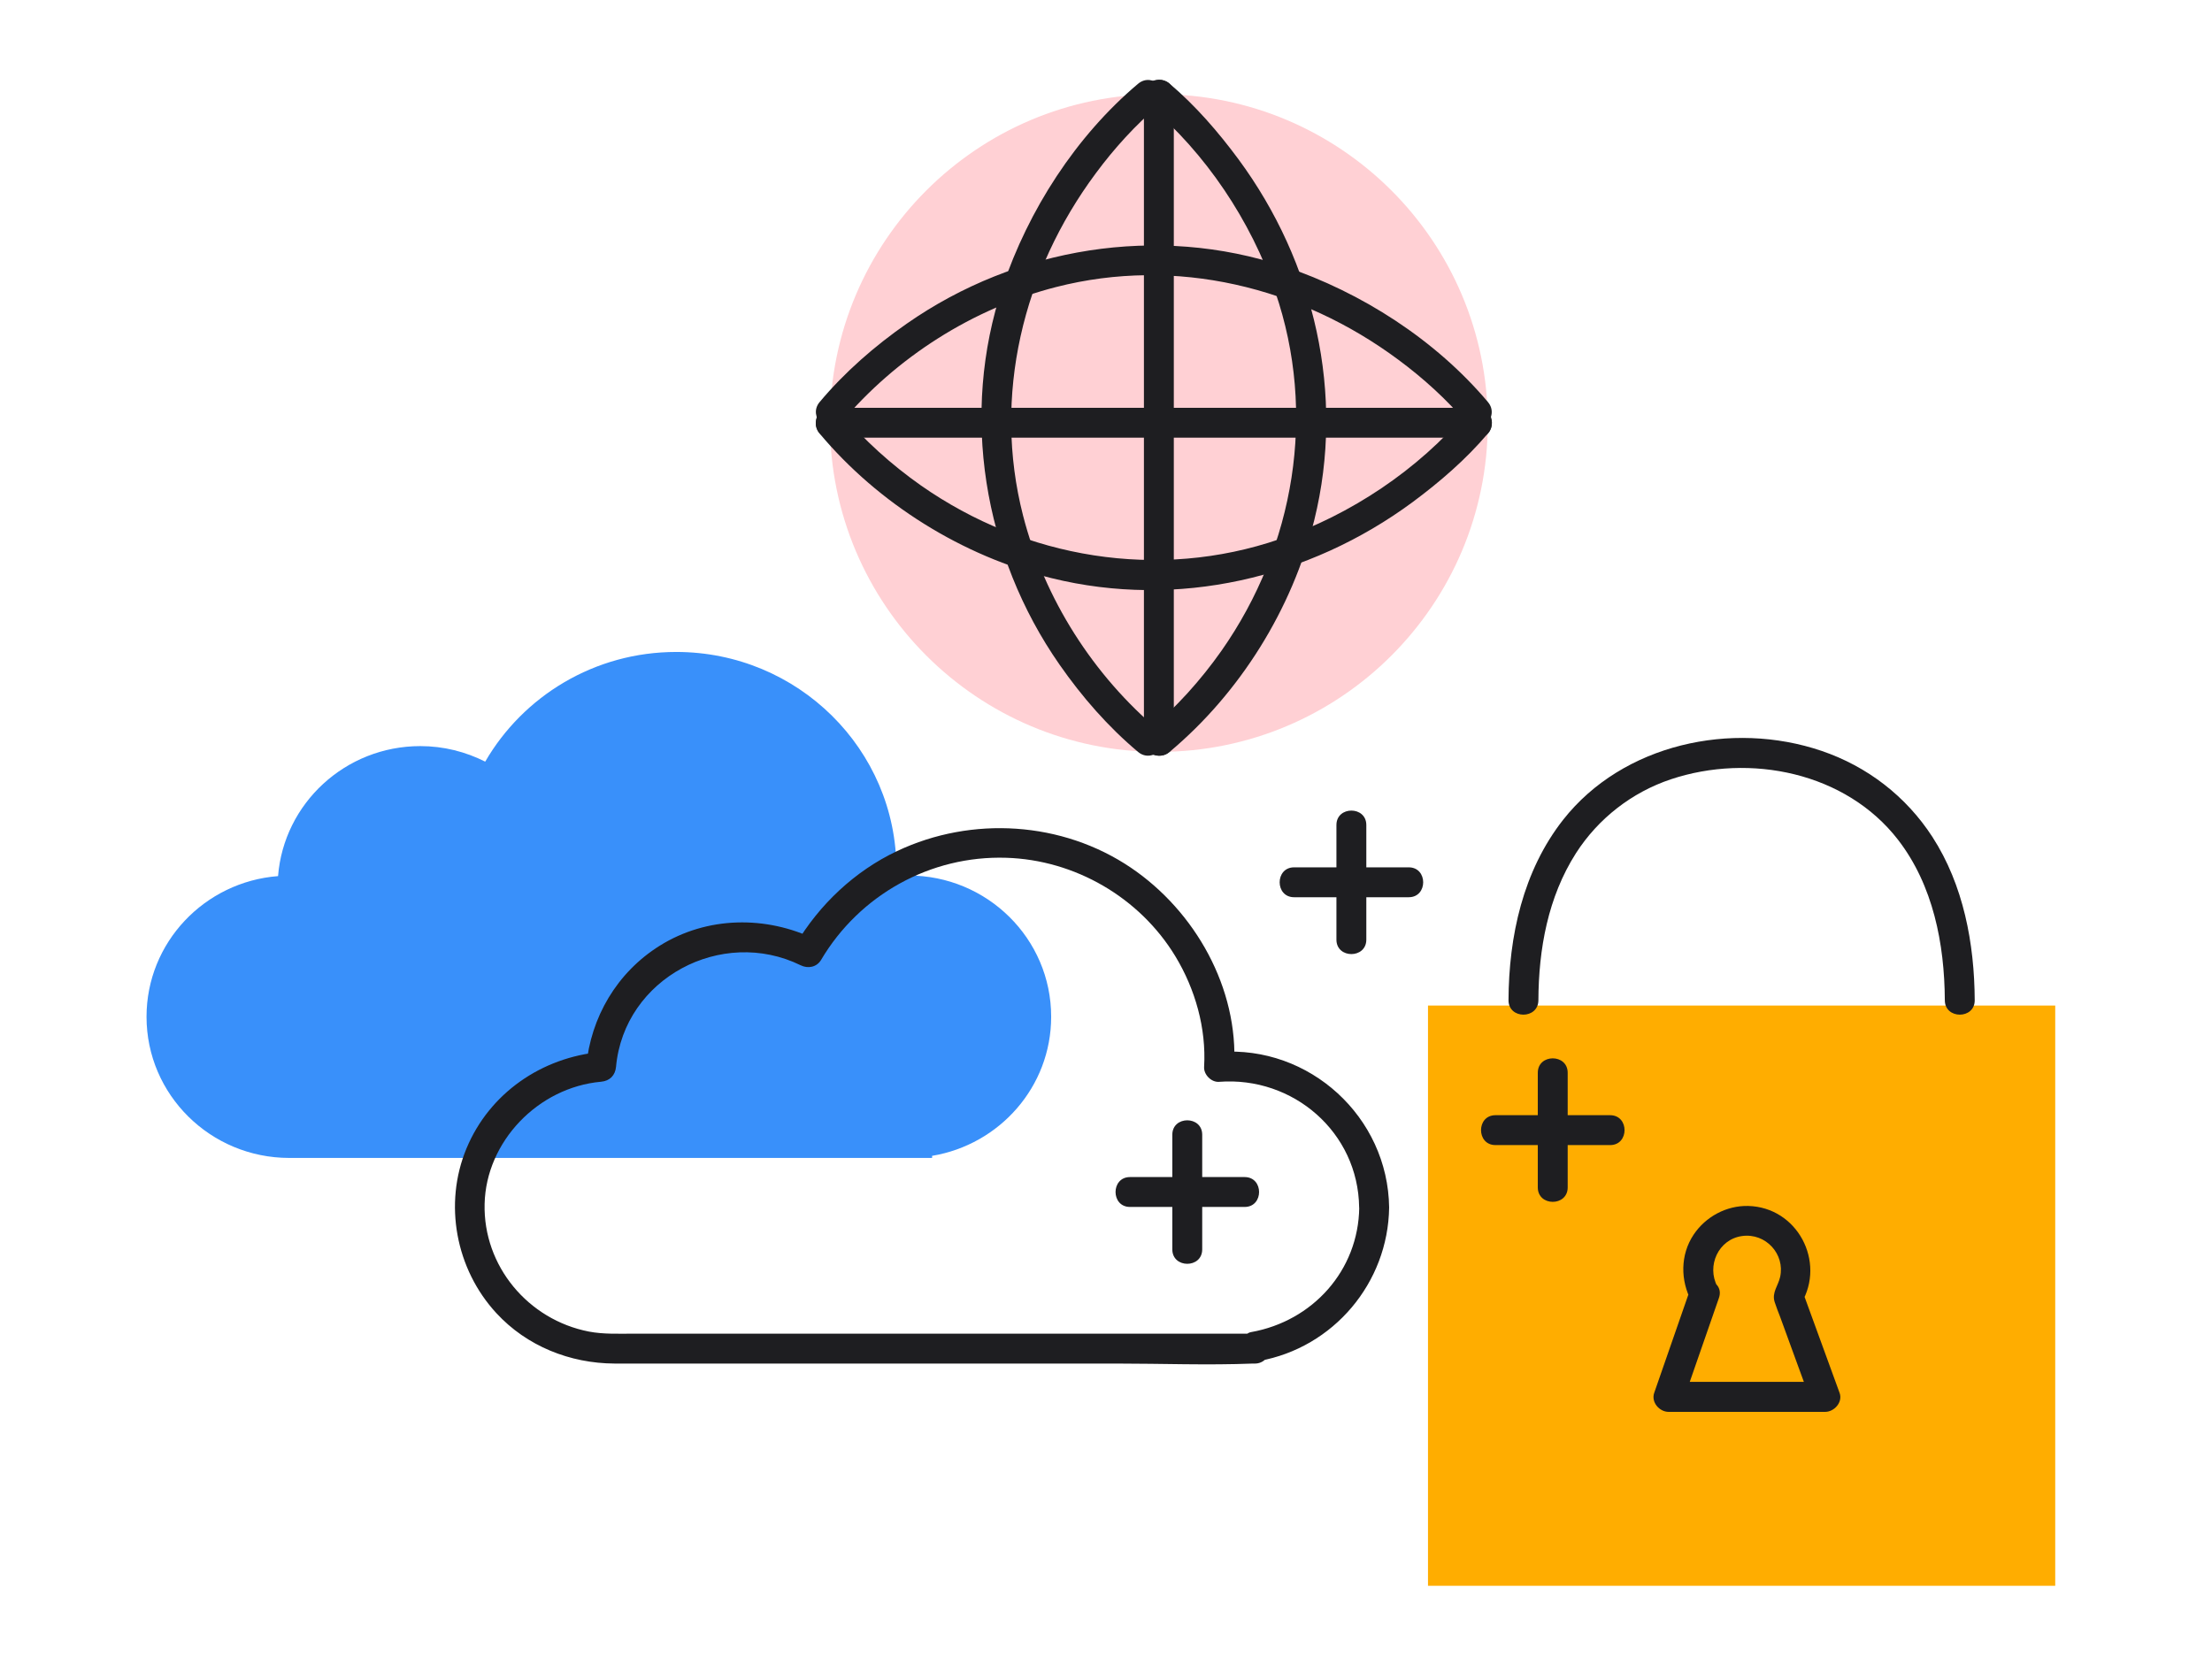
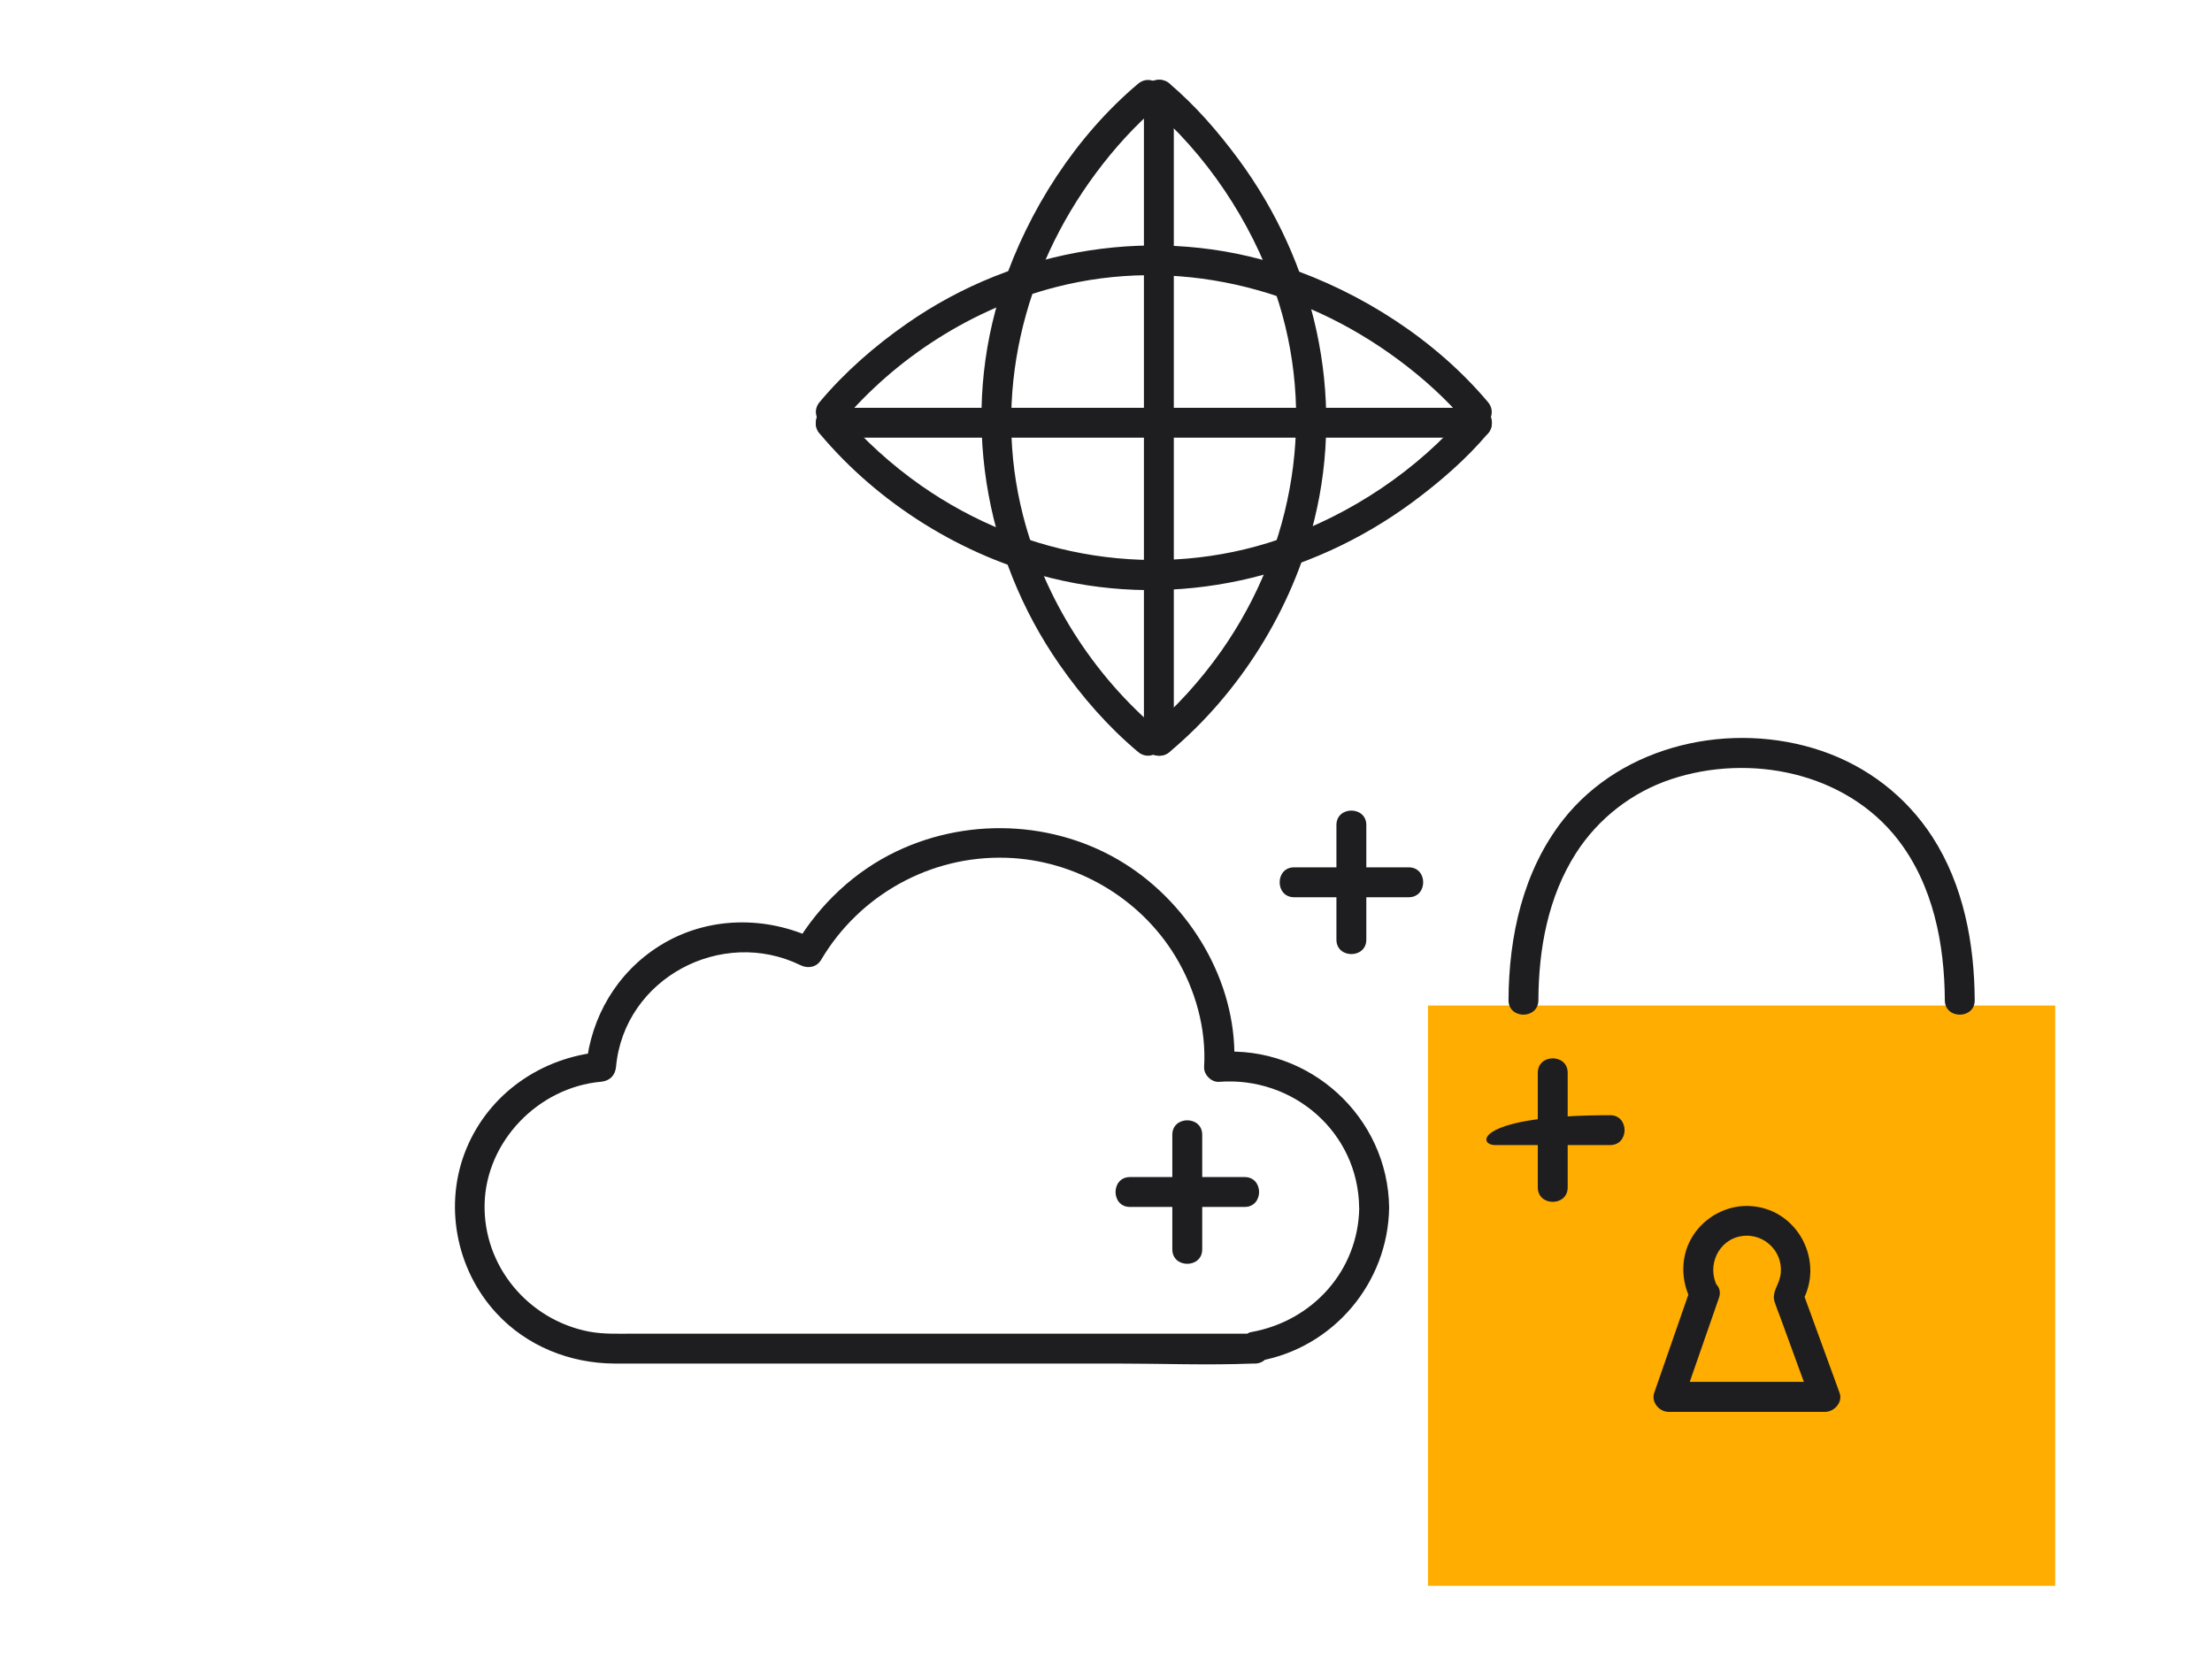
<svg xmlns="http://www.w3.org/2000/svg" width="222" height="167" viewBox="0 0 222 167" fill="none">
  <g clip-path="url(#clip0_418_14174)">
    <path d="M206.276 100.934L143.316 100.934L143.316 159.184L206.276 159.184L206.276 100.934Z" fill="#FFAD00" />
    <path d="M154.396 100.414C154.416 95.274 155.356 90.044 158.166 85.644C160.396 82.164 163.776 79.534 167.696 78.224C175.626 75.584 185.246 77.514 190.496 84.304C194.016 88.864 195.156 94.754 195.186 100.404C195.186 102.334 198.196 102.334 198.186 100.404C198.156 94.714 197.066 88.844 193.936 84.004C191.296 79.934 187.406 76.934 182.816 75.374C173.816 72.314 162.866 74.674 156.876 82.294C152.846 87.434 151.426 93.984 151.396 100.404C151.396 102.334 154.386 102.334 154.396 100.404L154.396 100.414Z" fill="#1E1E21" />
    <path d="M169.606 129.494C168.406 132.934 167.216 136.384 166.016 139.824C165.696 140.754 166.536 141.724 167.466 141.724L183.176 141.724C184.086 141.724 184.966 140.754 184.626 139.824C183.396 136.444 182.156 133.064 180.926 129.674L180.776 130.834C183.266 126.644 180.376 121.174 175.446 121.054C173.266 121.004 171.176 122.134 169.976 123.934C168.626 125.954 168.636 128.534 169.766 130.644C170.676 132.344 173.266 130.834 172.356 129.134C171.256 127.074 172.456 124.404 174.836 124.074C177.216 123.744 179.166 125.894 178.656 128.184C178.456 129.084 177.806 129.744 178.106 130.694C178.266 131.194 178.466 131.694 178.656 132.184L180.476 137.174C180.896 138.324 181.316 139.474 181.736 140.614L183.186 138.714L167.476 138.714L168.926 140.614C170.126 137.174 171.316 133.724 172.516 130.284C173.146 128.454 170.256 127.674 169.626 129.484L169.606 129.494Z" fill="#1E1E21" />
    <path d="M134.126 82.814L134.126 94.324C134.126 96.254 137.126 96.254 137.126 94.324L137.126 82.814C137.126 80.884 134.126 80.884 134.126 82.814Z" fill="#1E1E21" />
    <path d="M141.386 87.064L129.876 87.064C127.946 87.064 127.946 90.064 129.876 90.064L141.386 90.064C143.316 90.064 143.316 87.064 141.386 87.064Z" fill="#1E1E21" />
    <path d="M117.656 113.904L117.656 125.414C117.656 127.344 120.656 127.344 120.656 125.414L120.656 113.904C120.656 111.974 117.656 111.974 117.656 113.904Z" fill="#1E1E21" />
    <path d="M124.916 118.154L113.406 118.154C111.476 118.154 111.476 121.154 113.406 121.154L124.916 121.154C126.846 121.154 126.846 118.154 124.916 118.154Z" fill="#1E1E21" />
    <path d="M154.336 107.684L154.336 119.194C154.336 121.124 157.336 121.124 157.336 119.194L157.336 107.684C157.336 105.754 154.336 105.754 154.336 107.684Z" fill="#1E1E21" />
-     <path d="M161.596 111.944L150.086 111.944C148.156 111.944 148.156 114.944 150.086 114.944L161.596 114.944C163.526 114.944 163.526 111.944 161.596 111.944Z" fill="#1E1E21" />
-     <path d="M116.306 75.474C134.537 75.474 149.316 60.695 149.316 42.464C149.316 24.233 134.537 9.454 116.306 9.454C98.075 9.454 83.296 24.233 83.296 42.464C83.296 60.695 98.075 75.474 116.306 75.474Z" fill="#FFD0D4" />
+     <path d="M161.596 111.944C148.156 111.944 148.156 114.944 150.086 114.944L161.596 114.944C163.526 114.944 163.526 111.944 161.596 111.944Z" fill="#1E1E21" />
    <path d="M114.806 9.454L114.806 74.414C114.806 76.344 117.806 76.344 117.806 74.414L117.806 52.504C117.806 40.844 117.806 29.194 117.806 17.534L117.806 9.454C117.806 7.524 114.806 7.524 114.806 9.454Z" fill="#1E1E21" />
    <path d="M115.246 10.514C121.026 15.394 125.536 22.164 127.986 29.294C132.176 41.484 129.946 54.824 122.596 65.314C120.506 68.284 118.036 71.024 115.256 73.364C113.776 74.604 115.906 76.714 117.376 75.484C124.446 69.564 129.696 61.134 131.906 52.194C135.016 39.584 131.946 26.354 124.286 15.974C122.256 13.234 119.986 10.604 117.376 8.394C115.906 7.154 113.776 9.264 115.256 10.514L115.246 10.514Z" fill="#1E1E21" />
    <path d="M114.236 8.394C107.976 13.664 103.206 21.094 100.616 28.814C96.346 41.564 98.686 55.744 106.336 66.714C108.586 69.944 111.206 72.954 114.226 75.484C115.696 76.714 117.826 74.604 116.346 73.364C109.736 67.824 104.816 60.104 102.676 51.754C99.596 39.734 102.656 27.244 109.976 17.394C111.826 14.894 113.966 12.534 116.346 10.524C117.826 9.274 115.696 7.164 114.226 8.404L114.236 8.394Z" fill="#1E1E21" />
    <path d="M148.286 40.934L83.326 40.934C81.396 40.934 81.396 43.934 83.326 43.934L105.236 43.934C116.896 43.934 128.546 43.934 140.206 43.934L148.286 43.934C150.216 43.934 150.216 40.934 148.286 40.934Z" fill="#1E1E21" />
    <path d="M147.216 41.374C142.336 47.154 135.566 51.664 128.436 54.114C116.246 58.304 102.906 56.074 92.416 48.724C89.446 46.634 86.706 44.164 84.366 41.384C83.126 39.904 81.016 42.034 82.246 43.504C88.166 50.574 96.596 55.824 105.536 58.034C118.146 61.144 131.376 58.074 141.756 50.414C144.496 48.384 147.126 46.114 149.336 43.504C150.576 42.034 148.466 39.904 147.216 41.384L147.216 41.374Z" fill="#1E1E21" />
    <path d="M149.346 40.374C144.076 34.114 136.646 29.344 128.926 26.754C116.176 22.484 101.996 24.824 91.026 32.474C87.796 34.724 84.786 37.344 82.256 40.364C81.026 41.834 83.136 43.964 84.376 42.484C89.916 35.874 97.636 30.954 105.986 28.814C118.006 25.734 130.496 28.794 140.346 36.114C142.846 37.964 145.206 40.104 147.216 42.484C148.466 43.964 150.576 41.834 149.336 40.364L149.346 40.374Z" fill="#1E1E21" />
-     <path d="M105.496 102.054C105.496 94.224 99.076 87.884 91.166 87.884C90.756 87.884 90.346 87.914 89.936 87.944C89.936 87.724 89.966 87.514 89.966 87.294C89.966 75.224 80.076 65.444 67.866 65.444C59.656 65.444 52.506 69.884 48.696 76.454C46.736 75.464 44.526 74.894 42.186 74.894C34.656 74.894 28.486 80.644 27.906 87.944C20.526 88.514 14.706 94.614 14.706 102.064C14.706 109.894 21.126 116.234 29.036 116.234L93.546 116.234L93.546 116.024C100.326 114.894 105.496 109.084 105.496 102.064L105.496 102.054Z" fill="#3990FA" />
    <path d="M139.416 121.214C139.306 112.124 131.426 104.914 122.356 105.604L123.856 107.104C124.316 99.204 119.956 91.474 113.506 87.104C106.616 82.444 97.536 81.884 90.046 85.424C85.776 87.444 82.226 90.794 79.826 94.854L81.876 94.314C76.896 91.884 70.956 91.964 66.206 94.934C61.926 97.614 59.286 102.094 58.826 107.094L60.326 105.594C54.386 106.124 49.126 109.724 46.816 115.284C44.506 120.844 45.736 127.394 49.816 131.814C52.866 135.124 57.206 136.854 61.676 136.874C63.216 136.874 64.746 136.874 66.286 136.874L112.016 136.874C116.586 136.874 121.196 137.054 125.756 136.874C125.826 136.874 125.896 136.874 125.966 136.874C126.776 136.874 127.466 136.184 127.466 135.374L127.466 135.164L126.366 136.614C133.826 135.284 139.316 128.774 139.416 121.204C139.436 119.274 136.436 119.274 136.416 121.204C136.336 127.534 131.736 132.614 125.576 133.714C124.936 133.824 124.476 134.544 124.476 135.164L124.476 135.374L125.976 133.874L63.576 133.874C62.096 133.874 60.566 133.944 59.106 133.664C53.016 132.484 48.486 127.094 48.636 120.844C48.786 114.594 53.996 109.154 60.326 108.584C61.196 108.504 61.746 107.954 61.826 107.084C62.646 98.194 72.436 93.014 80.356 96.894C81.086 97.254 81.966 97.094 82.406 96.354C86.266 89.824 93.386 85.864 100.986 86.104C107.876 86.314 114.376 90.085 117.956 95.984C119.956 99.284 121.076 103.224 120.846 107.094C120.796 107.864 121.566 108.654 122.346 108.594C129.786 108.024 136.316 113.654 136.406 121.204C136.426 123.134 139.426 123.134 139.406 121.204L139.416 121.214Z" fill="#1E1E21" />
  </g>
  <defs>
    <clipPath id="clip0_418_14174">
      <rect width="191.56" height="151.18" fill="white" transform="translate(14.706 8.004)" />
    </clipPath>
  </defs>
</svg>